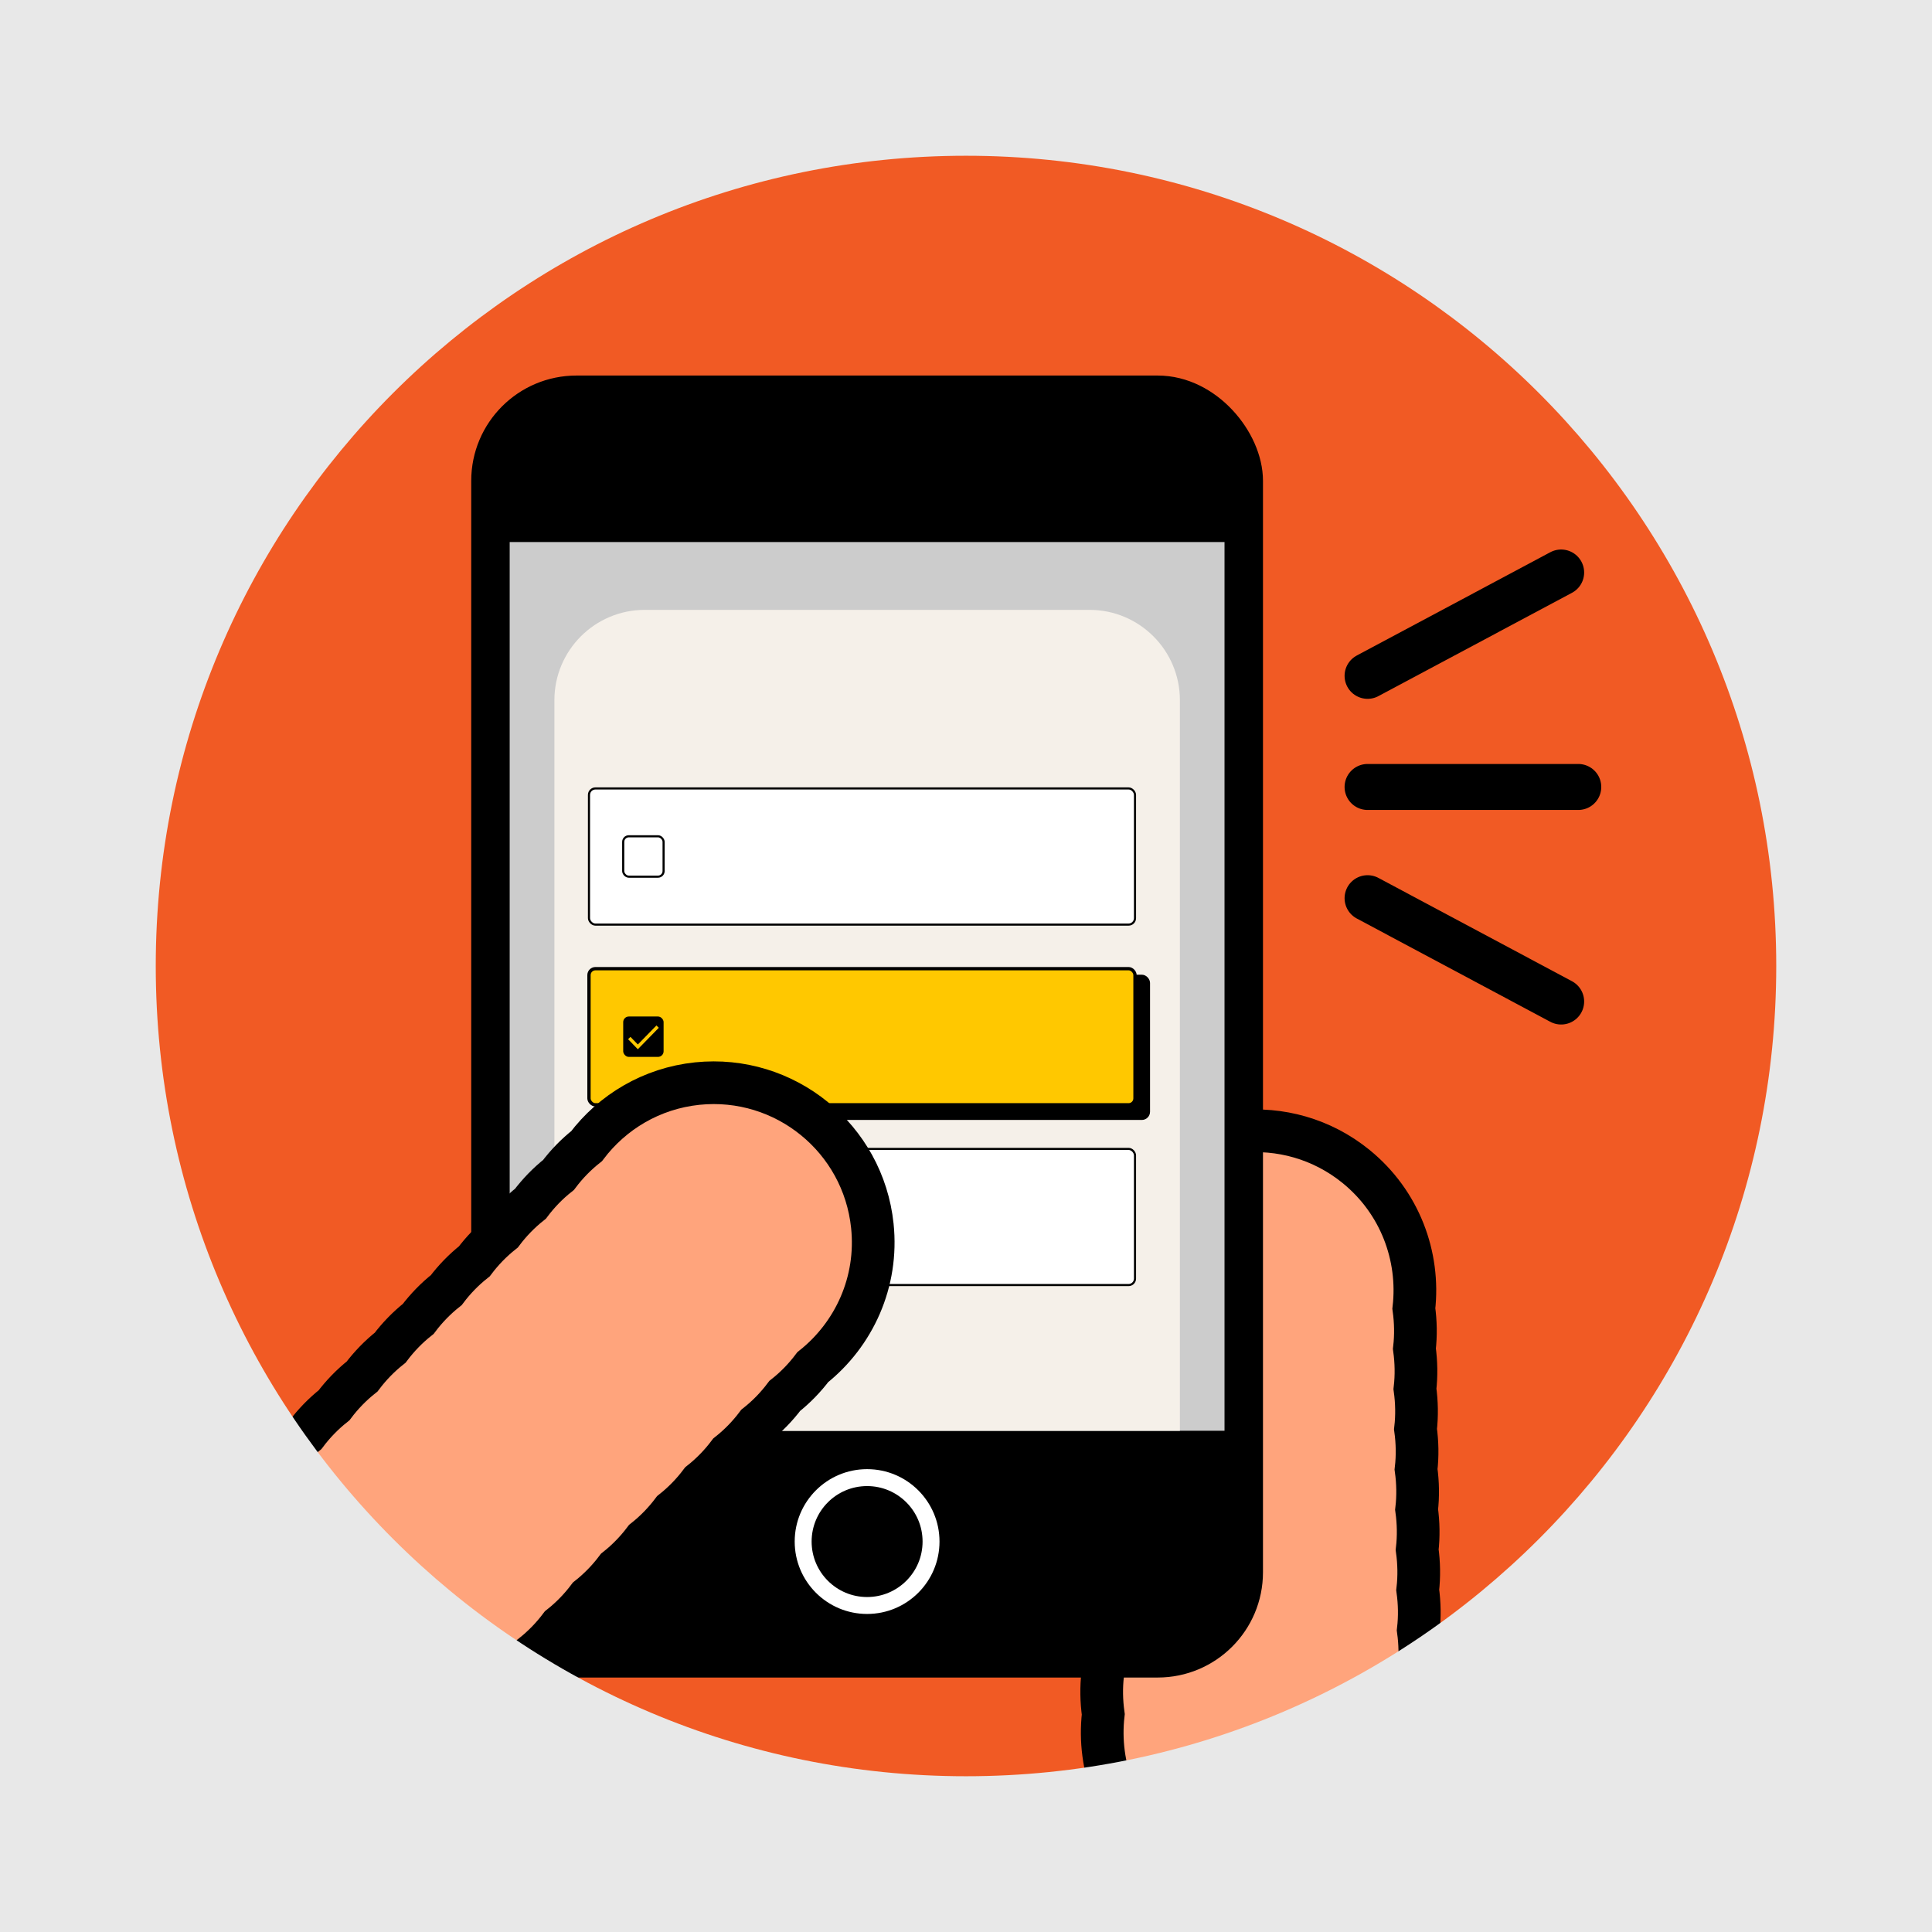
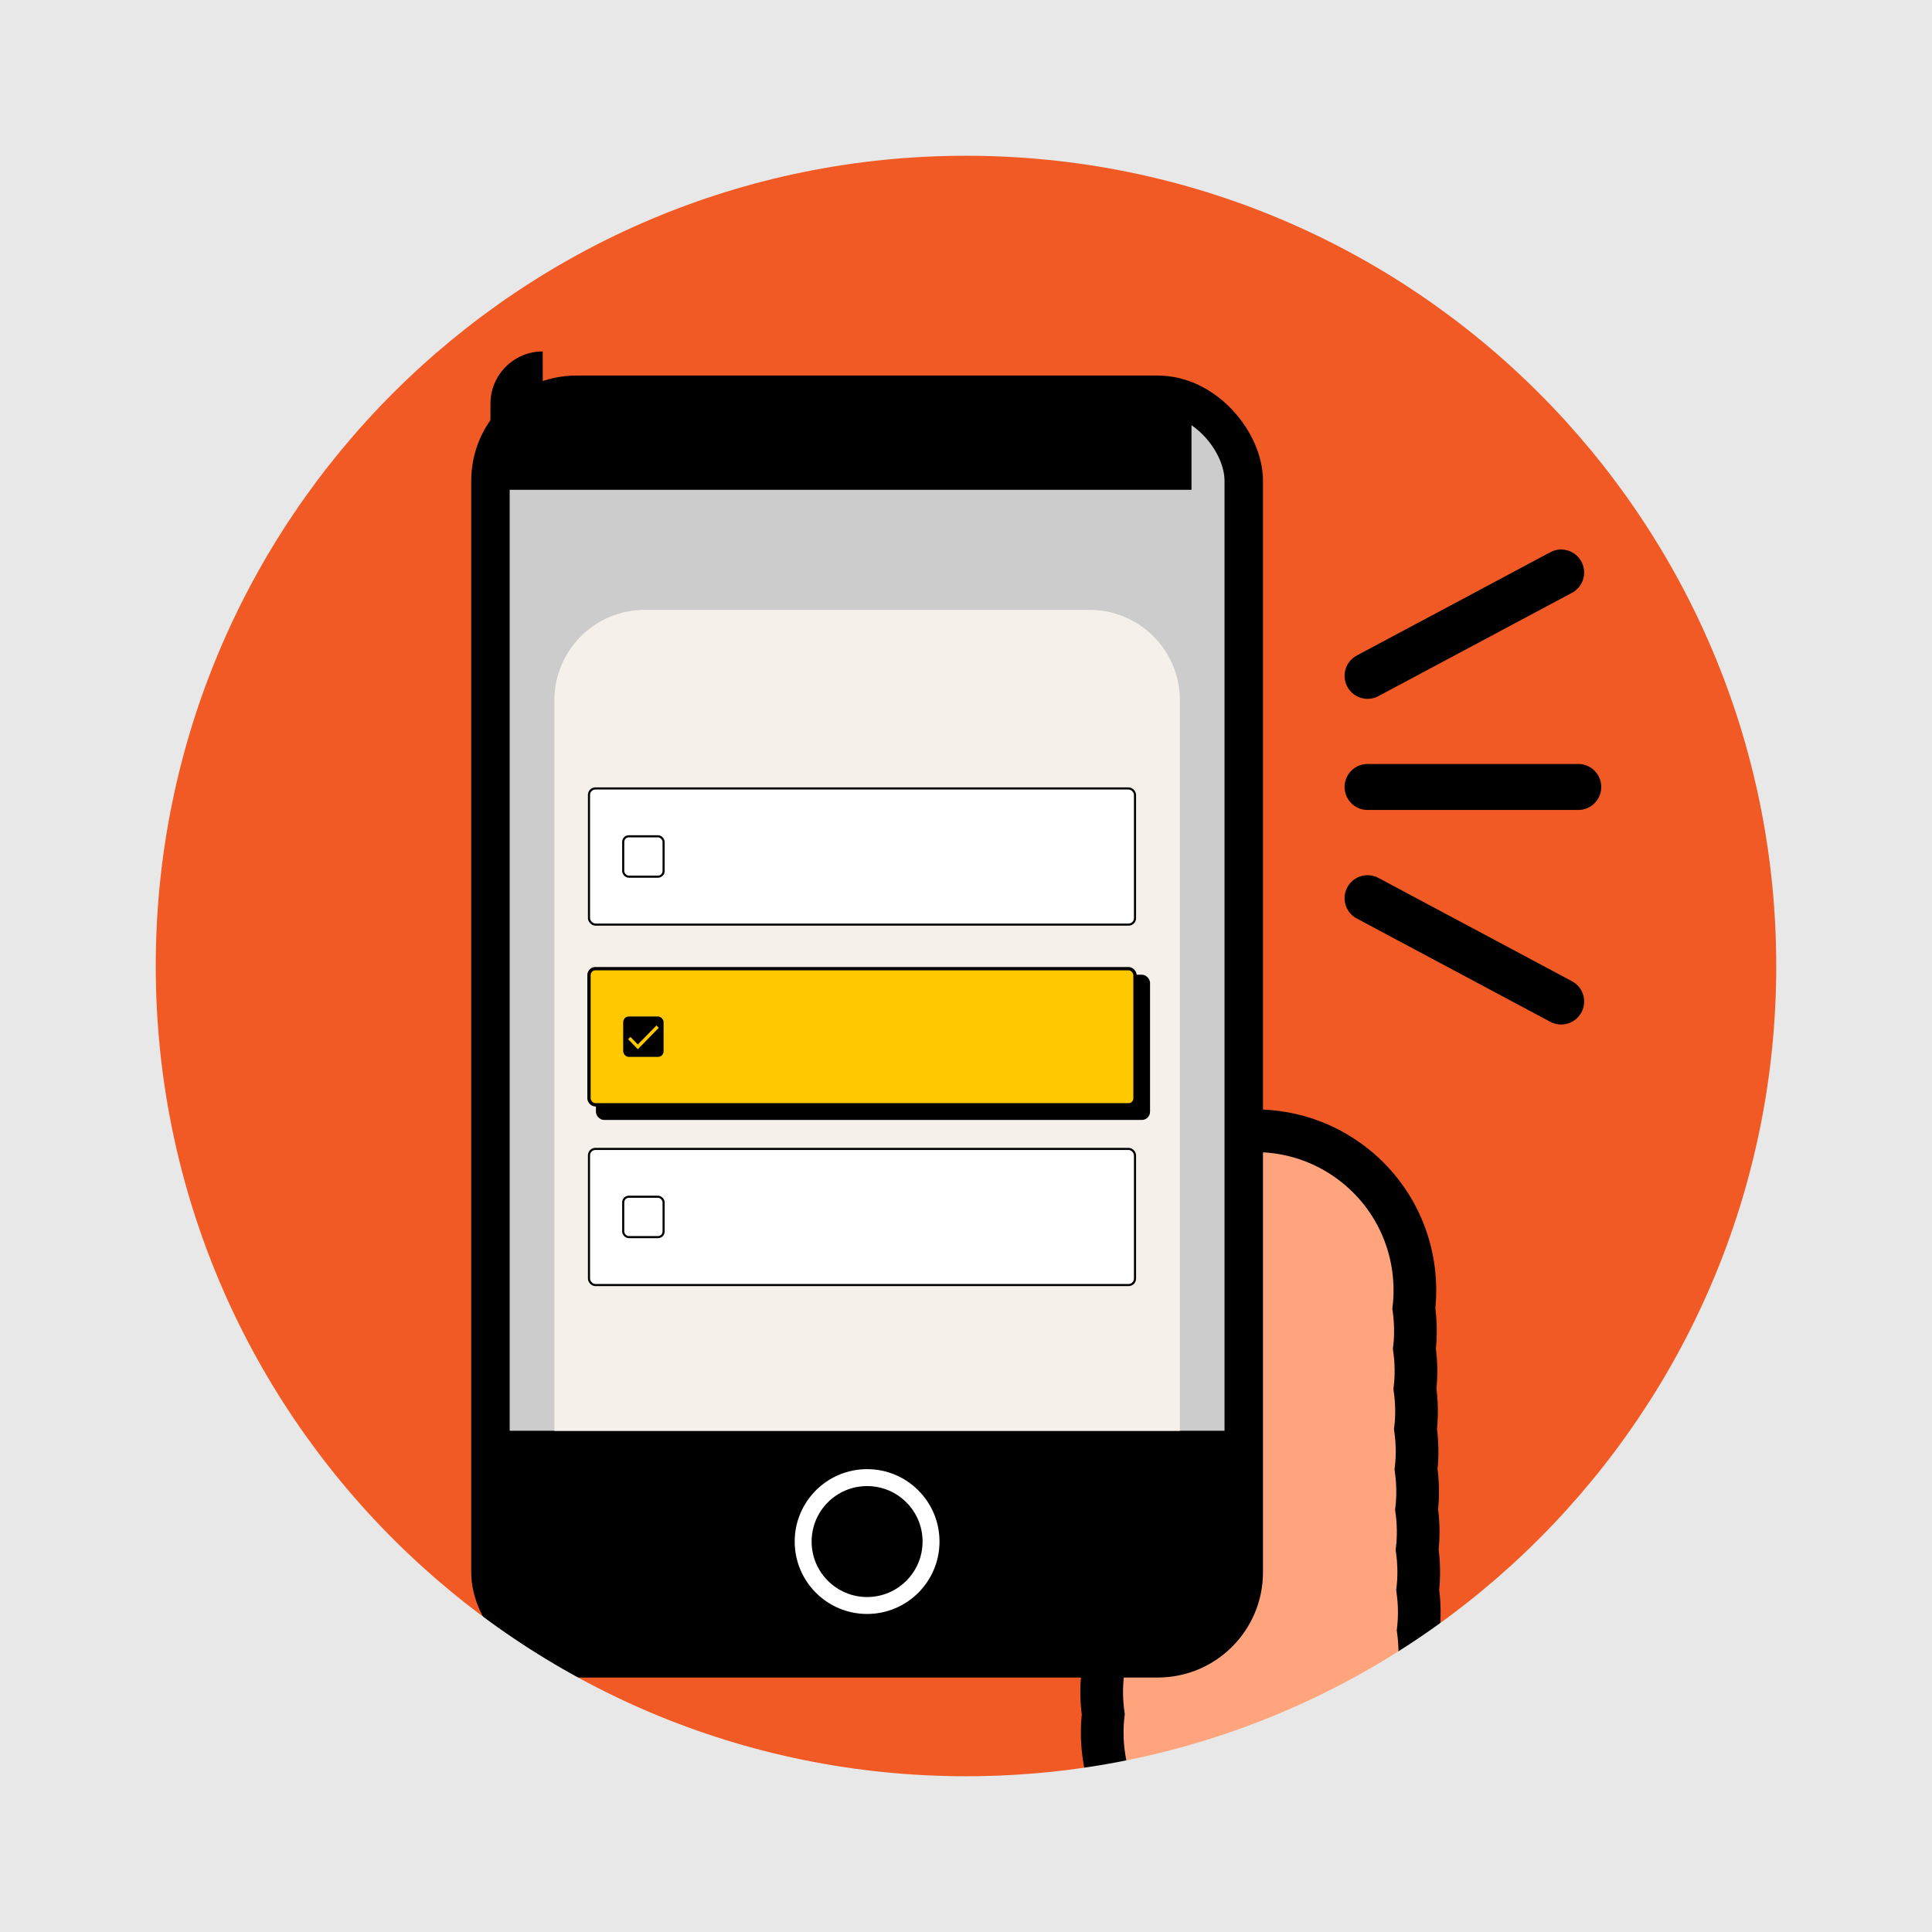
<svg xmlns="http://www.w3.org/2000/svg" id="Layer_1" data-name="Layer 1" viewBox="0 0 210 210">
  <defs>
    <style>
      .cls-1 {
        stroke-width: .37px;
      }

      .cls-1, .cls-2, .cls-3, .cls-4, .cls-5, .cls-6 {
        stroke: #000;
      }

      .cls-1, .cls-7, .cls-3, .cls-4, .cls-8, .cls-5, .cls-6 {
        stroke-miterlimit: 10;
      }

      .cls-2 {
        stroke-linecap: round;
        stroke-linejoin: round;
        stroke-width: 5px;
      }

      .cls-2, .cls-4 {
        fill: #ffa47c;
      }

      .cls-9 {
        fill: #f15a24;
      }

      .cls-10 {
        fill: #f5f0e9;
      }

      .cls-11 {
        fill: #e8e8e8;
      }

      .cls-7 {
        stroke: #fff;
        stroke-width: 1.84px;
      }

      .cls-7, .cls-8 {
        fill: none;
      }

      .cls-3 {
        fill: #ccc;
        stroke-width: 4.18px;
      }

      .cls-4 {
        stroke-width: 4.64px;
      }

      .cls-8 {
        stroke: #ffc800;
      }

      .cls-8, .cls-6 {
        stroke-width: .36px;
      }

      .cls-5 {
        fill: #fff;
        stroke-width: .23px;
      }

      .cls-6 {
        fill: #ffc800;
      }
    </style>
  </defs>
  <rect class="cls-9" width="210" height="210" />
  <g>
    <path class="cls-4" d="M150.58,199.25c3.16-3.89,4.33-8.72,3.7-13.32,.17-1.46,.14-2.92-.06-4.37,.17-1.46,.14-2.92-.06-4.37,.17-1.46,.14-2.92-.06-4.37,.17-1.46,.14-2.92-.06-4.37,.17-1.46,.14-2.92-.06-4.37,.17-1.46,.14-2.92-.06-4.37,.17-1.46,.14-2.92-.06-4.37,.17-1.46,.14-2.92-.06-4.37,.17-1.46,.14-2.92-.06-4.37,.17-1.46,.14-2.92-.06-4.37,.65-5.68-1.51-11.56-6.28-15.44-7.43-6.04-18.35-4.9-24.39,2.53-3.16,3.89-4.33,8.72-3.69,13.32-.17,1.46-.14,2.92,.06,4.37-.17,1.46-.14,2.92,.06,4.37-.17,1.46-.14,2.92,.06,4.37-.17,1.46-.14,2.92,.06,4.37-.17,1.46-.14,2.92,.06,4.37-.17,1.46-.14,2.92,.06,4.37-.17,1.46-.14,2.92,.06,4.37-.17,1.46-.14,2.92,.06,4.37-.17,1.46-.14,2.92,.06,4.37-.17,1.46-.14,2.92,.06,4.37-.65,5.68,1.51,11.56,6.28,15.44,7.43,6.04,18.35,4.9,24.39-2.53Z" />
    <rect class="cls-3" x="53.31" y="42.91" width="81.88" height="137.34" rx="9.35" ry="9.35" />
    <path d="M60.5,155.53h67.5c3.97,0,7.19,3.22,7.19,7.19v16.88H53.31v-16.88c0-3.97,3.22-7.19,7.19-7.19Z" transform="translate(188.5 335.12) rotate(180)" />
-     <path d="M59,43.88h70.51c3.14,0,5.68,2.55,5.68,5.68v9.36H53.31v-9.36c0-3.14,2.55-5.68,5.68-5.68Z" />
+     <path d="M59,43.88h70.51v9.36H53.31v-9.36c0-3.14,2.55-5.68,5.68-5.68Z" />
    <circle class="cls-7" cx="94.25" cy="167.56" r="6.95" />
  </g>
  <g>
    <path class="cls-10" d="M70.08,66.29h48.35c5.42,0,9.82,4.4,9.82,9.82v79.42H60.26V76.11c0-5.42,4.4-9.82,9.82-9.82Z" />
    <g>
      <rect class="cls-5" x="64.02" y="85.7" width="59.35" height="14.8" rx=".7" ry=".7" />
      <rect class="cls-5" x="67.74" y="90.9" width="4.39" height="4.39" rx=".61" ry=".61" />
    </g>
    <g>
      <rect class="cls-5" x="64.02" y="124.88" width="59.35" height="14.8" rx=".7" ry=".7" />
      <rect class="cls-5" x="67.74" y="130.08" width="4.39" height="4.39" rx=".61" ry=".61" />
    </g>
    <g>
      <rect class="cls-1" x="64.96" y="106.13" width="59.86" height="15.42" rx=".71" ry=".71" />
      <g>
        <g>
          <rect class="cls-6" x="64.02" y="105.29" width="59.35" height="14.8" rx=".7" ry=".7" />
          <rect x="67.74" y="110.49" width="4.39" height="4.39" rx=".61" ry=".61" />
        </g>
        <polyline class="cls-8" points="68.4 112.83 69.33 113.79 71.48 111.59" />
      </g>
    </g>
  </g>
-   <path class="cls-4" d="M45.82,186.7c4.98-.52,9.23-3.1,12.03-6.8,1.15-.91,2.17-1.96,3.05-3.13,1.15-.91,2.17-1.96,3.05-3.13,1.15-.91,2.17-1.96,3.05-3.13,1.15-.91,2.17-1.96,3.05-3.13,1.15-.91,2.17-1.96,3.05-3.13,1.15-.91,2.17-1.96,3.05-3.13,1.15-.91,2.17-1.96,3.05-3.13,1.15-.91,2.17-1.96,3.05-3.13,1.15-.91,2.17-1.96,3.05-3.13,1.15-.91,2.17-1.96,3.05-3.13,4.48-3.56,7.11-9.25,6.47-15.36-.99-9.52-9.51-16.44-19.03-15.46-4.98,.52-9.23,3.1-12.03,6.8-1.15,.91-2.17,1.96-3.05,3.13-1.15,.91-2.17,1.96-3.05,3.13-1.15,.91-2.17,1.96-3.05,3.13-1.15,.91-2.17,1.96-3.05,3.13-1.15,.91-2.17,1.96-3.05,3.13-1.15,.91-2.17,1.96-3.05,3.13-1.15,.91-2.17,1.96-3.05,3.13-1.15,.91-2.17,1.96-3.05,3.13-1.15,.91-2.17,1.96-3.05,3.13-1.15,.91-2.17,1.96-3.05,3.13-4.48,3.56-7.11,9.25-6.47,15.36,.99,9.52,9.51,16.44,19.03,15.46Z" />
  <line class="cls-2" x1="169.69" y1="108.86" x2="148.65" y2="97.63" />
  <line class="cls-2" x1="148.65" y1="73.46" x2="169.69" y2="62.23" />
  <line class="cls-2" x1="148.65" y1="85.54" x2="171.55" y2="85.54" />
  <path class="cls-11" d="M0,0V210H210V0H0ZM105,193.07c-48.64,0-88.07-39.43-88.07-88.07S56.36,16.93,105,16.93s88.07,39.43,88.07,88.07-39.43,88.07-88.07,88.07Z" />
</svg>